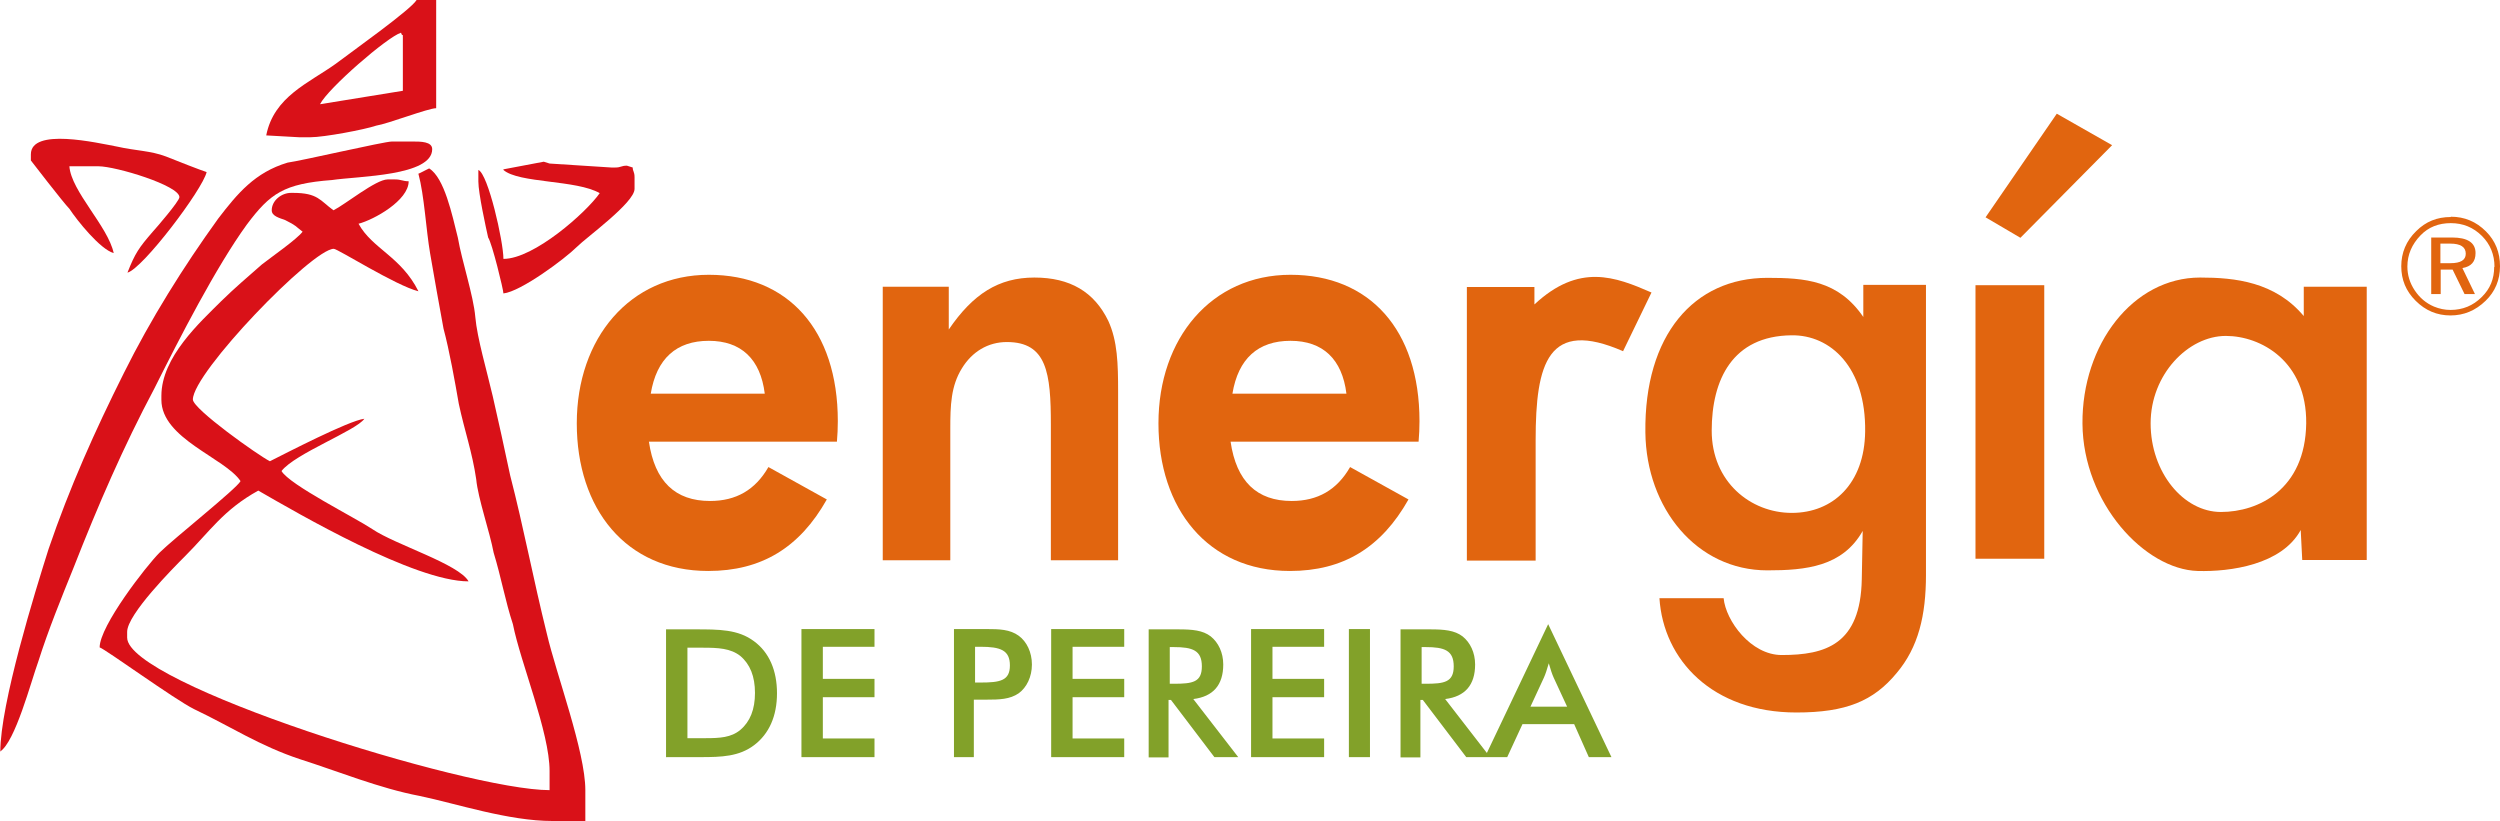
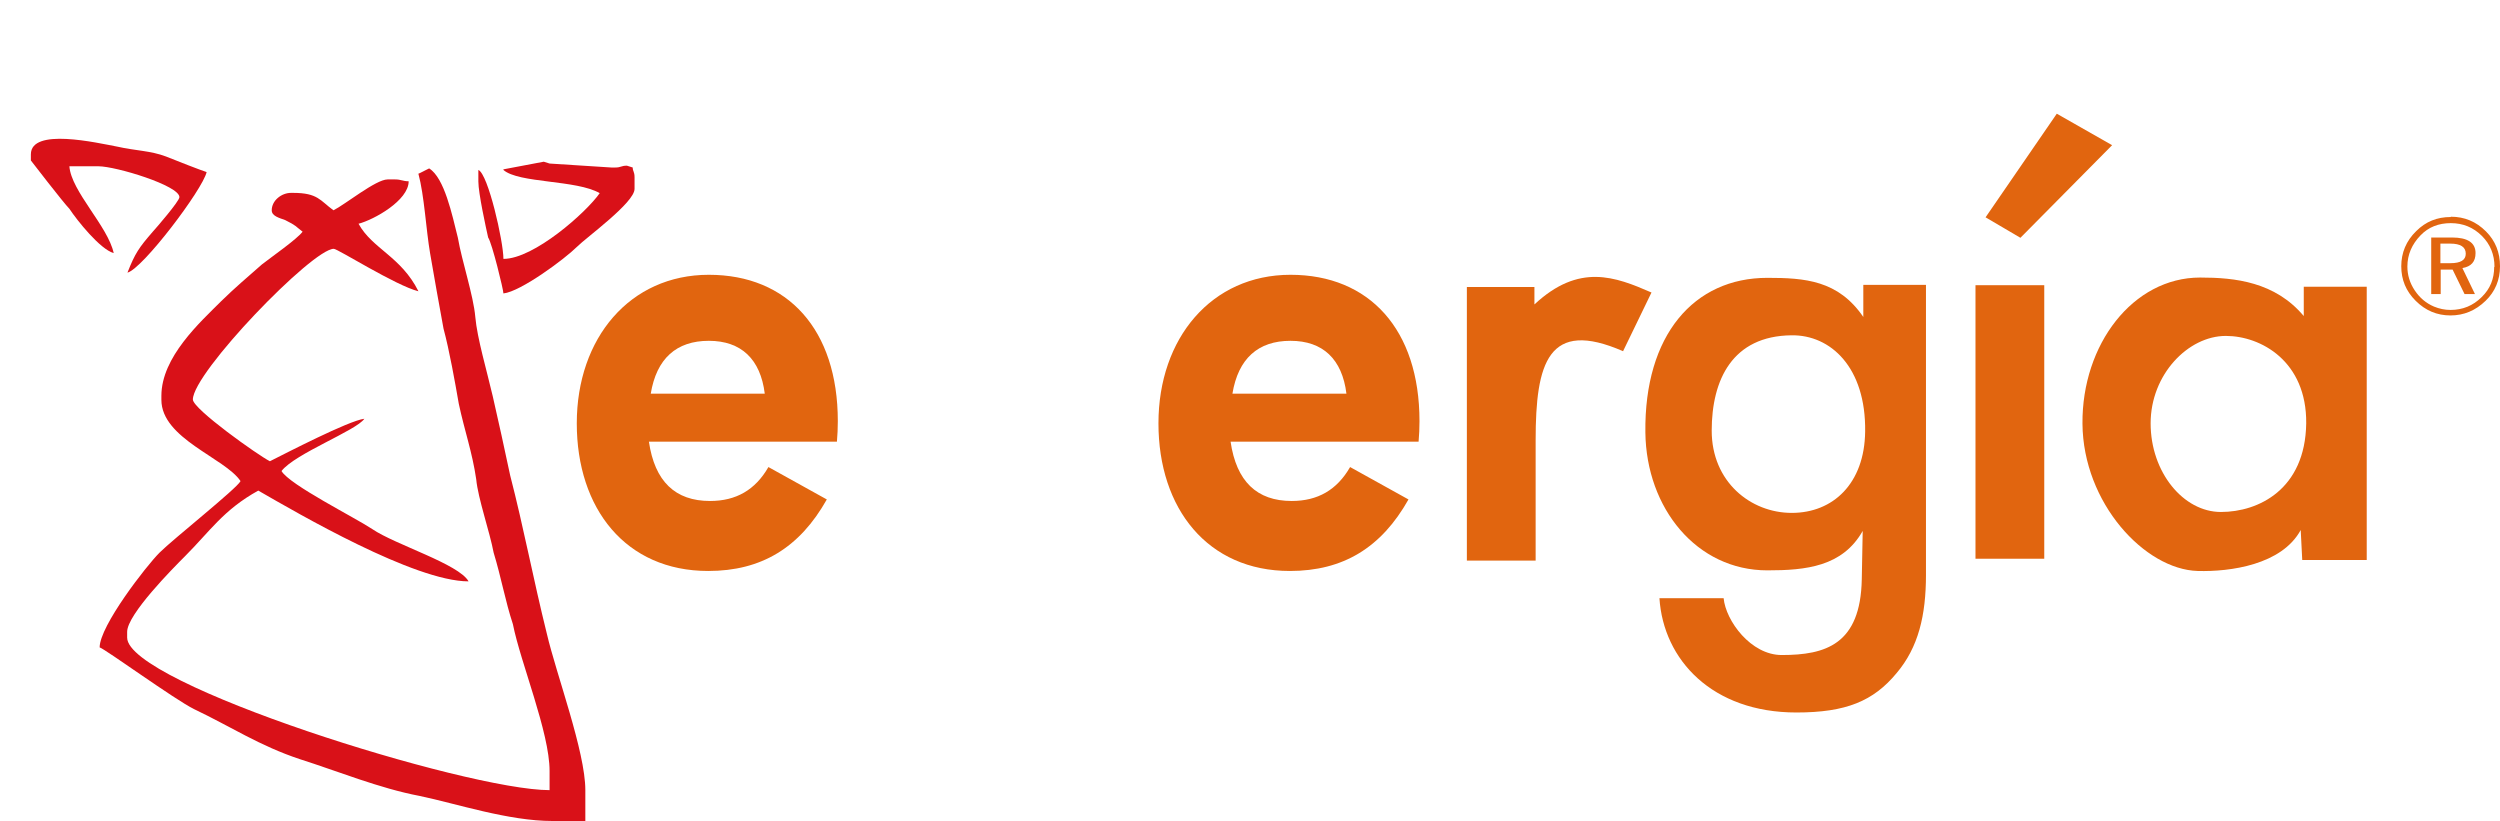
<svg xmlns="http://www.w3.org/2000/svg" id="Capa_1" viewBox="0 0 81.79 26.87">
  <defs>
    <style>.cls-1{fill:#e1650f;}.cls-2{fill:#82a129;}.cls-3{fill:#d91118;fill-rule:evenodd;}</style>
  </defs>
-   <path class="cls-2" d="m50.07,23.12l.44-.95c.05-.11.1-.26.16-.47.06.21.11.36.16.47l.44.95h-1.19Zm1.92,1.65h.73l-2.07-4.35-2.07,4.35h.73l.5-1.08h1.69l.48,1.08Zm-5.48-2.4v-1.2h.13c.62,0,.92.11.92.63s-.31.57-.92.57h-.13Zm-.04.53h.08l1.42,1.87h.78l-1.47-1.9c.65-.08.98-.46.98-1.13,0-.39-.16-.72-.41-.92-.26-.2-.61-.23-1.06-.23h-.97v4.19h.65v-1.87Zm-2.34,1.87h.69v-4.19h-.69v4.19Zm-3.2,0h2.39v-.61h-1.69v-1.35h1.69v-.6h-1.69v-1.05h1.69v-.58h-2.39v4.19Zm-2.66-2.4v-1.2h.13c.62,0,.92.11.92.63s-.3.57-.92.57h-.13Zm-.04.53h.08l1.42,1.87h.78l-1.47-1.9c.65-.08.98-.46.98-1.13,0-.39-.16-.72-.41-.92-.26-.2-.6-.23-1.06-.23h-.97v4.19h.65v-1.87Zm-3.84,1.87h2.39v-.61h-1.69v-1.35h1.69v-.6h-1.69v-1.05h1.69v-.58h-2.39v4.19Zm-2.49-2.44v-1.17h.18c.65,0,.96.11.96.61s-.32.56-.96.56h-.18Zm-.04.56h.4c.44,0,.78-.01,1.07-.21.26-.19.43-.54.43-.94s-.17-.75-.43-.94c-.29-.21-.63-.22-1.07-.22h-1.05v4.19h.65v-1.88Zm-5.64,1.88h2.39v-.61h-1.69v-1.35h1.69v-.6h-1.69v-1.05h1.69v-.58h-2.39v4.19Zm-3.73-.62v-2.96h.5c.51,0,.91.02,1.23.27.32.27.48.67.48,1.21s-.16.94-.48,1.21c-.3.25-.67.27-1.14.27h-.59Zm-.69.62h1.12c.69,0,1.26-.02,1.75-.39.49-.37.75-.95.75-1.7s-.26-1.34-.75-1.7c-.52-.39-1.14-.39-1.94-.39h-.94v4.19Z" />
-   <path class="cls-3" d="m14.26,0h-.63c-.19.32-2.15,1.71-2.65,2.09-.88.63-2.02,1.07-2.27,2.34l1.07.06h.38c.44,0,1.77-.25,2.15-.38.38-.06,1.7-.57,1.96-.57V0Zm-3.79,3.41c.25-.51,2.21-2.21,2.65-2.34.06.19.06-.06.06.19v1.71l-2.71.44Z" />
  <path class="cls-3" d="m1.01,5.06v.19s1.07,1.39,1.26,1.58c.25.38,1.01,1.33,1.45,1.45-.19-.88-1.39-2.02-1.45-2.84h.95c.57,0,2.65.63,2.65,1.01,0,.13-.76,1.01-.88,1.14-.44.51-.57.69-.82,1.33.5-.13,2.46-2.72,2.59-3.29-.19-.06-1.01-.38-1.33-.51-.5-.19-1.01-.19-1.58-.32-.69-.13-2.84-.63-2.84.25" />
  <path class="cls-3" d="m16.47,5.56c.5.44,2.4.32,3.15.76-.44.63-2.15,2.15-3.15,2.15,0-.57-.5-2.78-.82-2.91v.38c0,.38.25,1.52.32,1.83.13.19.5,1.71.5,1.83.57-.06,2.02-1.14,2.4-1.52.32-.32,1.89-1.45,1.89-1.9v-.38c0-.19-.06-.19-.06-.32l-.19-.06c-.19,0-.19.06-.38.06h-.13l-2.02-.13-.19-.06-1.32.25Z" />
-   <path class="cls-3" d="m0,24.59c.5-.32,1.01-2.28,1.26-2.97.32-1.01.76-2.09,1.14-3.03.82-2.09,1.64-3.98,2.65-5.88.82-1.64,2.02-3.98,3.03-5.37.76-1.01,1.2-1.33,2.78-1.45.88-.13,3.28-.13,3.28-1.01,0-.25-.38-.25-.63-.25h-.69c-.25,0-2.96.63-3.41.69-1.07.32-1.64,1.01-2.27,1.83-1.14,1.58-2.21,3.29-3.09,5.06-.95,1.9-1.77,3.73-2.46,5.75-.44,1.39-1.58,5.06-1.58,6.64" />
  <path class="cls-3" d="m13.69,5.69c.19.7.25,1.83.38,2.59.12.7.31,1.77.44,2.47.19.7.38,1.77.5,2.46.19.89.44,1.58.57,2.47.06.63.44,1.71.57,2.4.25.82.38,1.58.63,2.34.25,1.26,1.2,3.54,1.2,4.8v.63c-2.71,0-13.82-3.48-13.82-4.99v-.19c0-.57,1.51-2.09,1.89-2.47.82-.82,1.26-1.52,2.4-2.15,1.32.76,5.11,2.97,6.88,2.97-.32-.57-2.4-1.2-3.15-1.71-.57-.38-2.71-1.45-2.97-1.9.44-.57,2.46-1.33,2.71-1.71-.51.06-2.59,1.14-3.09,1.39-.38-.19-2.52-1.71-2.52-2.02,0-.88,3.91-4.93,4.61-4.93.13,0,2.02,1.2,2.77,1.39-.57-1.14-1.51-1.39-1.96-2.21.5-.13,1.64-.76,1.64-1.39-.19,0-.25-.06-.44-.06h-.25c-.38,0-1.39.82-1.77,1.01-.44-.32-.51-.57-1.32-.57h-.07c-.31,0-.63.25-.63.57,0,.19.25.25.44.32.38.19.32.19.57.38-.19.25-1.01.82-1.33,1.07-.5.44-.88.76-1.33,1.2-.69.69-1.96,1.83-1.96,3.1v.13c0,1.27,2.08,1.9,2.59,2.66-.13.25-2.21,1.9-2.65,2.34-.44.44-1.96,2.4-1.96,3.1.19.06,2.46,1.71,3.09,2.02,1.2.57,2.14,1.2,3.47,1.64,1.2.38,2.59.95,3.91,1.2,1.2.25,2.9.82,4.35.82h1.07v-1.01c0-1.26-.95-3.79-1.26-5.12-.44-1.77-.76-3.48-1.2-5.18-.19-.89-.38-1.77-.57-2.59-.19-.82-.51-1.9-.57-2.59-.06-.7-.44-1.83-.57-2.59-.19-.76-.44-1.96-.94-2.27l-.38.19Z" />
  <path class="cls-1" d="m25.01,12.88h-3.72c.19-1.15.84-1.73,1.9-1.73s1.69.6,1.83,1.73m2.36,1.58c.02-.23.03-.45.03-.68,0-3-1.64-4.79-4.22-4.79s-4.32,2.07-4.32,4.86,1.6,4.83,4.3,4.83c1.74,0,2.99-.76,3.88-2.34l-1.91-1.06c-.43.75-1.06,1.11-1.91,1.11-1.14,0-1.81-.64-2-1.94h6.15Z" />
-   <path class="cls-1" d="m28.89,18.33h2.2v-4.3c0-.77.02-1.4.38-1.98.33-.54.85-.86,1.47-.86,1.31,0,1.44,1.01,1.44,2.71v4.43h2.2v-5.51c0-.93-.02-1.66-.32-2.32-.46-.95-1.25-1.42-2.42-1.42s-2.01.54-2.8,1.7v-1.4h-2.16v8.95Z" />
  <path class="cls-1" d="m50.2,9.96v-.57s-2.21,0-2.21,0v8.95h2.25v-3.94c0-2.53.41-3.98,2.86-2.91l.93-1.92c-1.19-.52-2.37-.97-3.83.39" />
  <path class="cls-1" d="m63.01,18.8v-9.48h-2.05v1.05c-.82-1.2-1.91-1.28-3.14-1.28-2.4,0-4.03,1.87-3.99,5.06.03,2.48,1.68,4.51,3.99,4.51,1.26,0,2.46-.12,3.12-1.29l-.03,1.58c-.04,2.14-1.19,2.48-2.62,2.48-1.01,0-1.83-1.12-1.9-1.86h-2.1c.13,2.02,1.73,3.74,4.48,3.74,1.62,0,2.52-.37,3.28-1.29.71-.84.96-1.88.96-3.22m-1.99-4.68c-.02,1.7-1.05,2.66-2.4,2.66s-2.62-1.02-2.62-2.69.68-3.1,2.61-3.12c1.28-.02,2.44,1.05,2.41,3.15" />
  <path class="cls-1" d="m64.63,18.28h2.25v-8.95h-2.25v8.95Zm4.47-13.53l-1.81-1.03-2.33,3.39,1.14.67,3-3.03Z" />
  <path class="cls-1" d="m75.45,13.85c-.03,2.16-1.56,2.9-2.79,2.9s-2.3-1.3-2.3-2.9,1.23-2.86,2.46-2.86c1.15,0,2.65.83,2.63,2.86m1.98,4.48v-8.95h-2.06v.96c-.94-1.12-2.25-1.26-3.39-1.26-2.2,0-3.87,2.19-3.85,4.78.02,2.6,2.04,4.77,3.77,4.82,1.06.03,2.75-.2,3.37-1.34l.05.98h2.11Z" />
  <path class="cls-1" d="m44.04,12.88h-3.72c.19-1.15.84-1.73,1.9-1.73s1.69.6,1.83,1.73m2.36,1.58c.02-.23.03-.45.03-.68,0-3-1.64-4.79-4.22-4.79s-4.32,2.07-4.32,4.86,1.61,4.83,4.3,4.83c1.74,0,2.99-.76,3.88-2.34l-1.91-1.06c-.43.75-1.06,1.11-1.91,1.11-1.14,0-1.81-.64-2-1.94h6.15Z" />
  <path class="cls-1" d="m80.18,7.09c.45,0,.83.16,1.15.48.31.31.46.69.46,1.14s-.16.83-.47,1.13c-.33.32-.71.48-1.15.48s-.82-.16-1.14-.48c-.32-.32-.47-.69-.47-1.13s.16-.83.49-1.15c.31-.31.68-.46,1.13-.46m1.43,1.63c0-.4-.14-.74-.41-1.01-.28-.28-.62-.42-1.02-.42s-.73.13-.99.4c-.28.29-.43.63-.43,1.02,0,.28.08.54.24.78.16.24.37.42.63.53.17.07.35.11.54.11.4,0,.74-.14,1.02-.42.28-.27.41-.6.41-.99m-1.38-.96c.51,0,.77.17.77.51,0,.28-.14.44-.43.49l.41.85h-.34l-.39-.8h-.39v.8h-.31v-1.85h.68Zm-.06.2h-.32v.64h.33c.33,0,.5-.1.5-.31,0-.22-.17-.33-.51-.33" />
</svg>